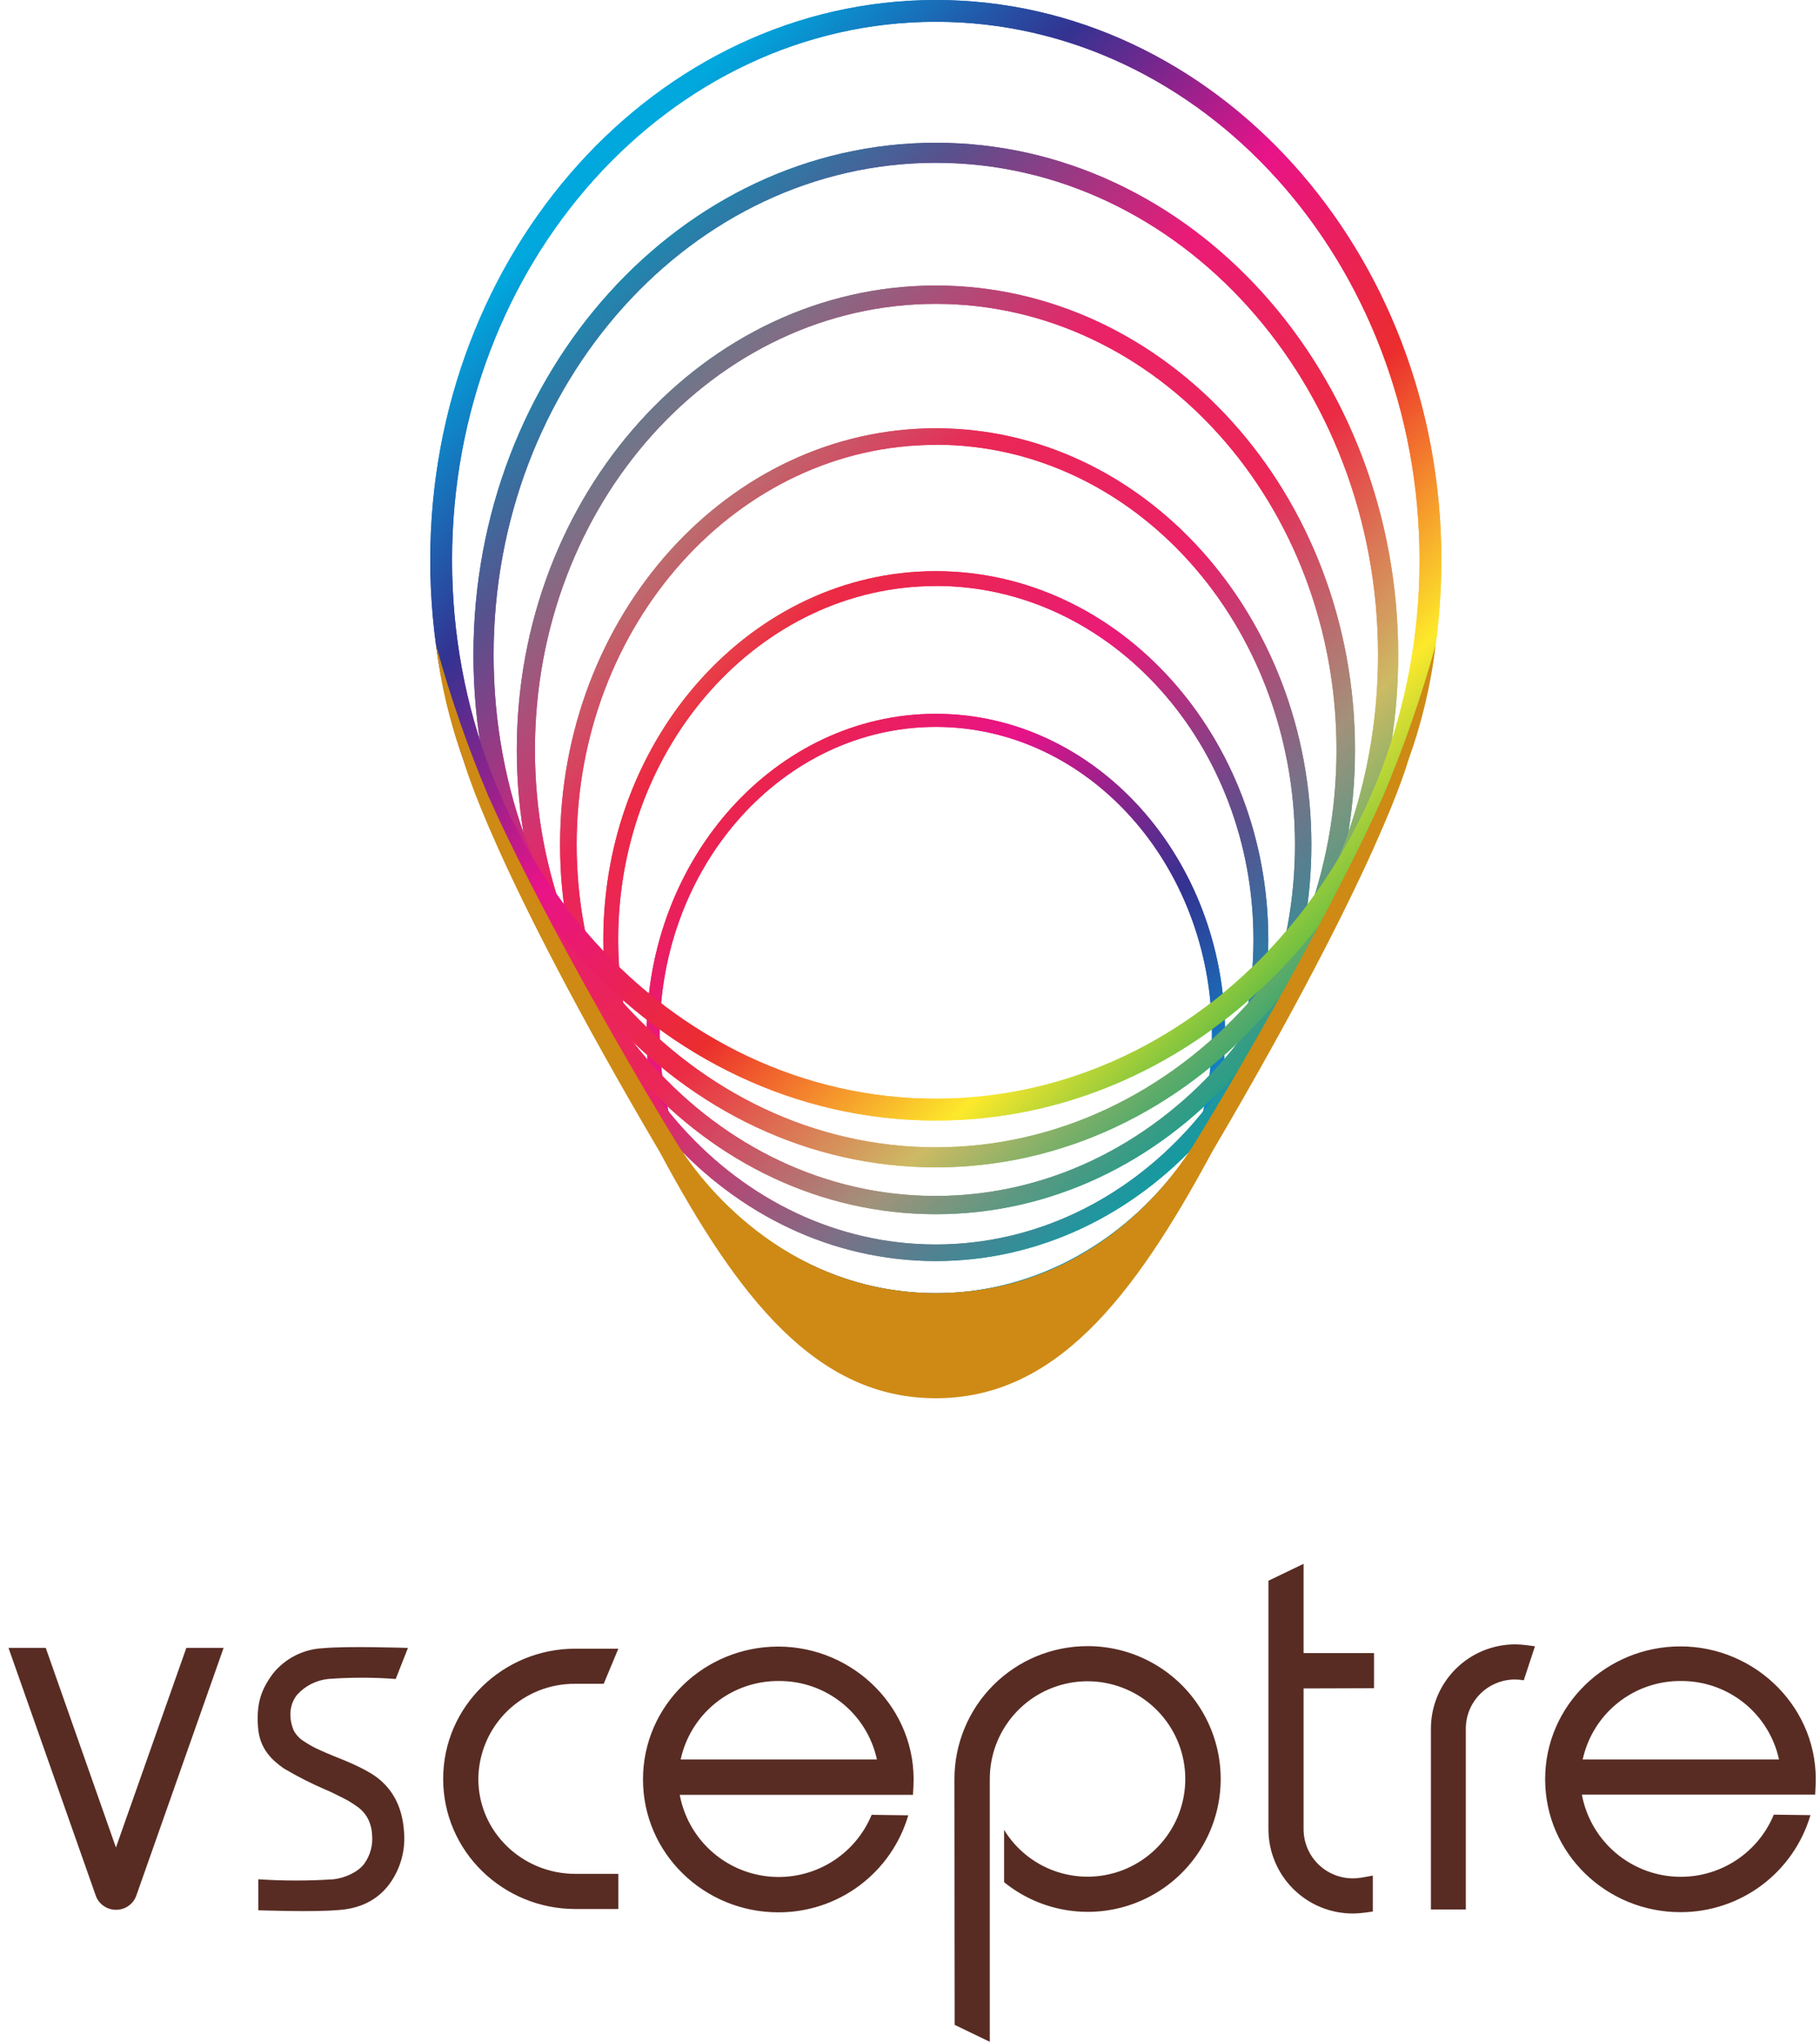
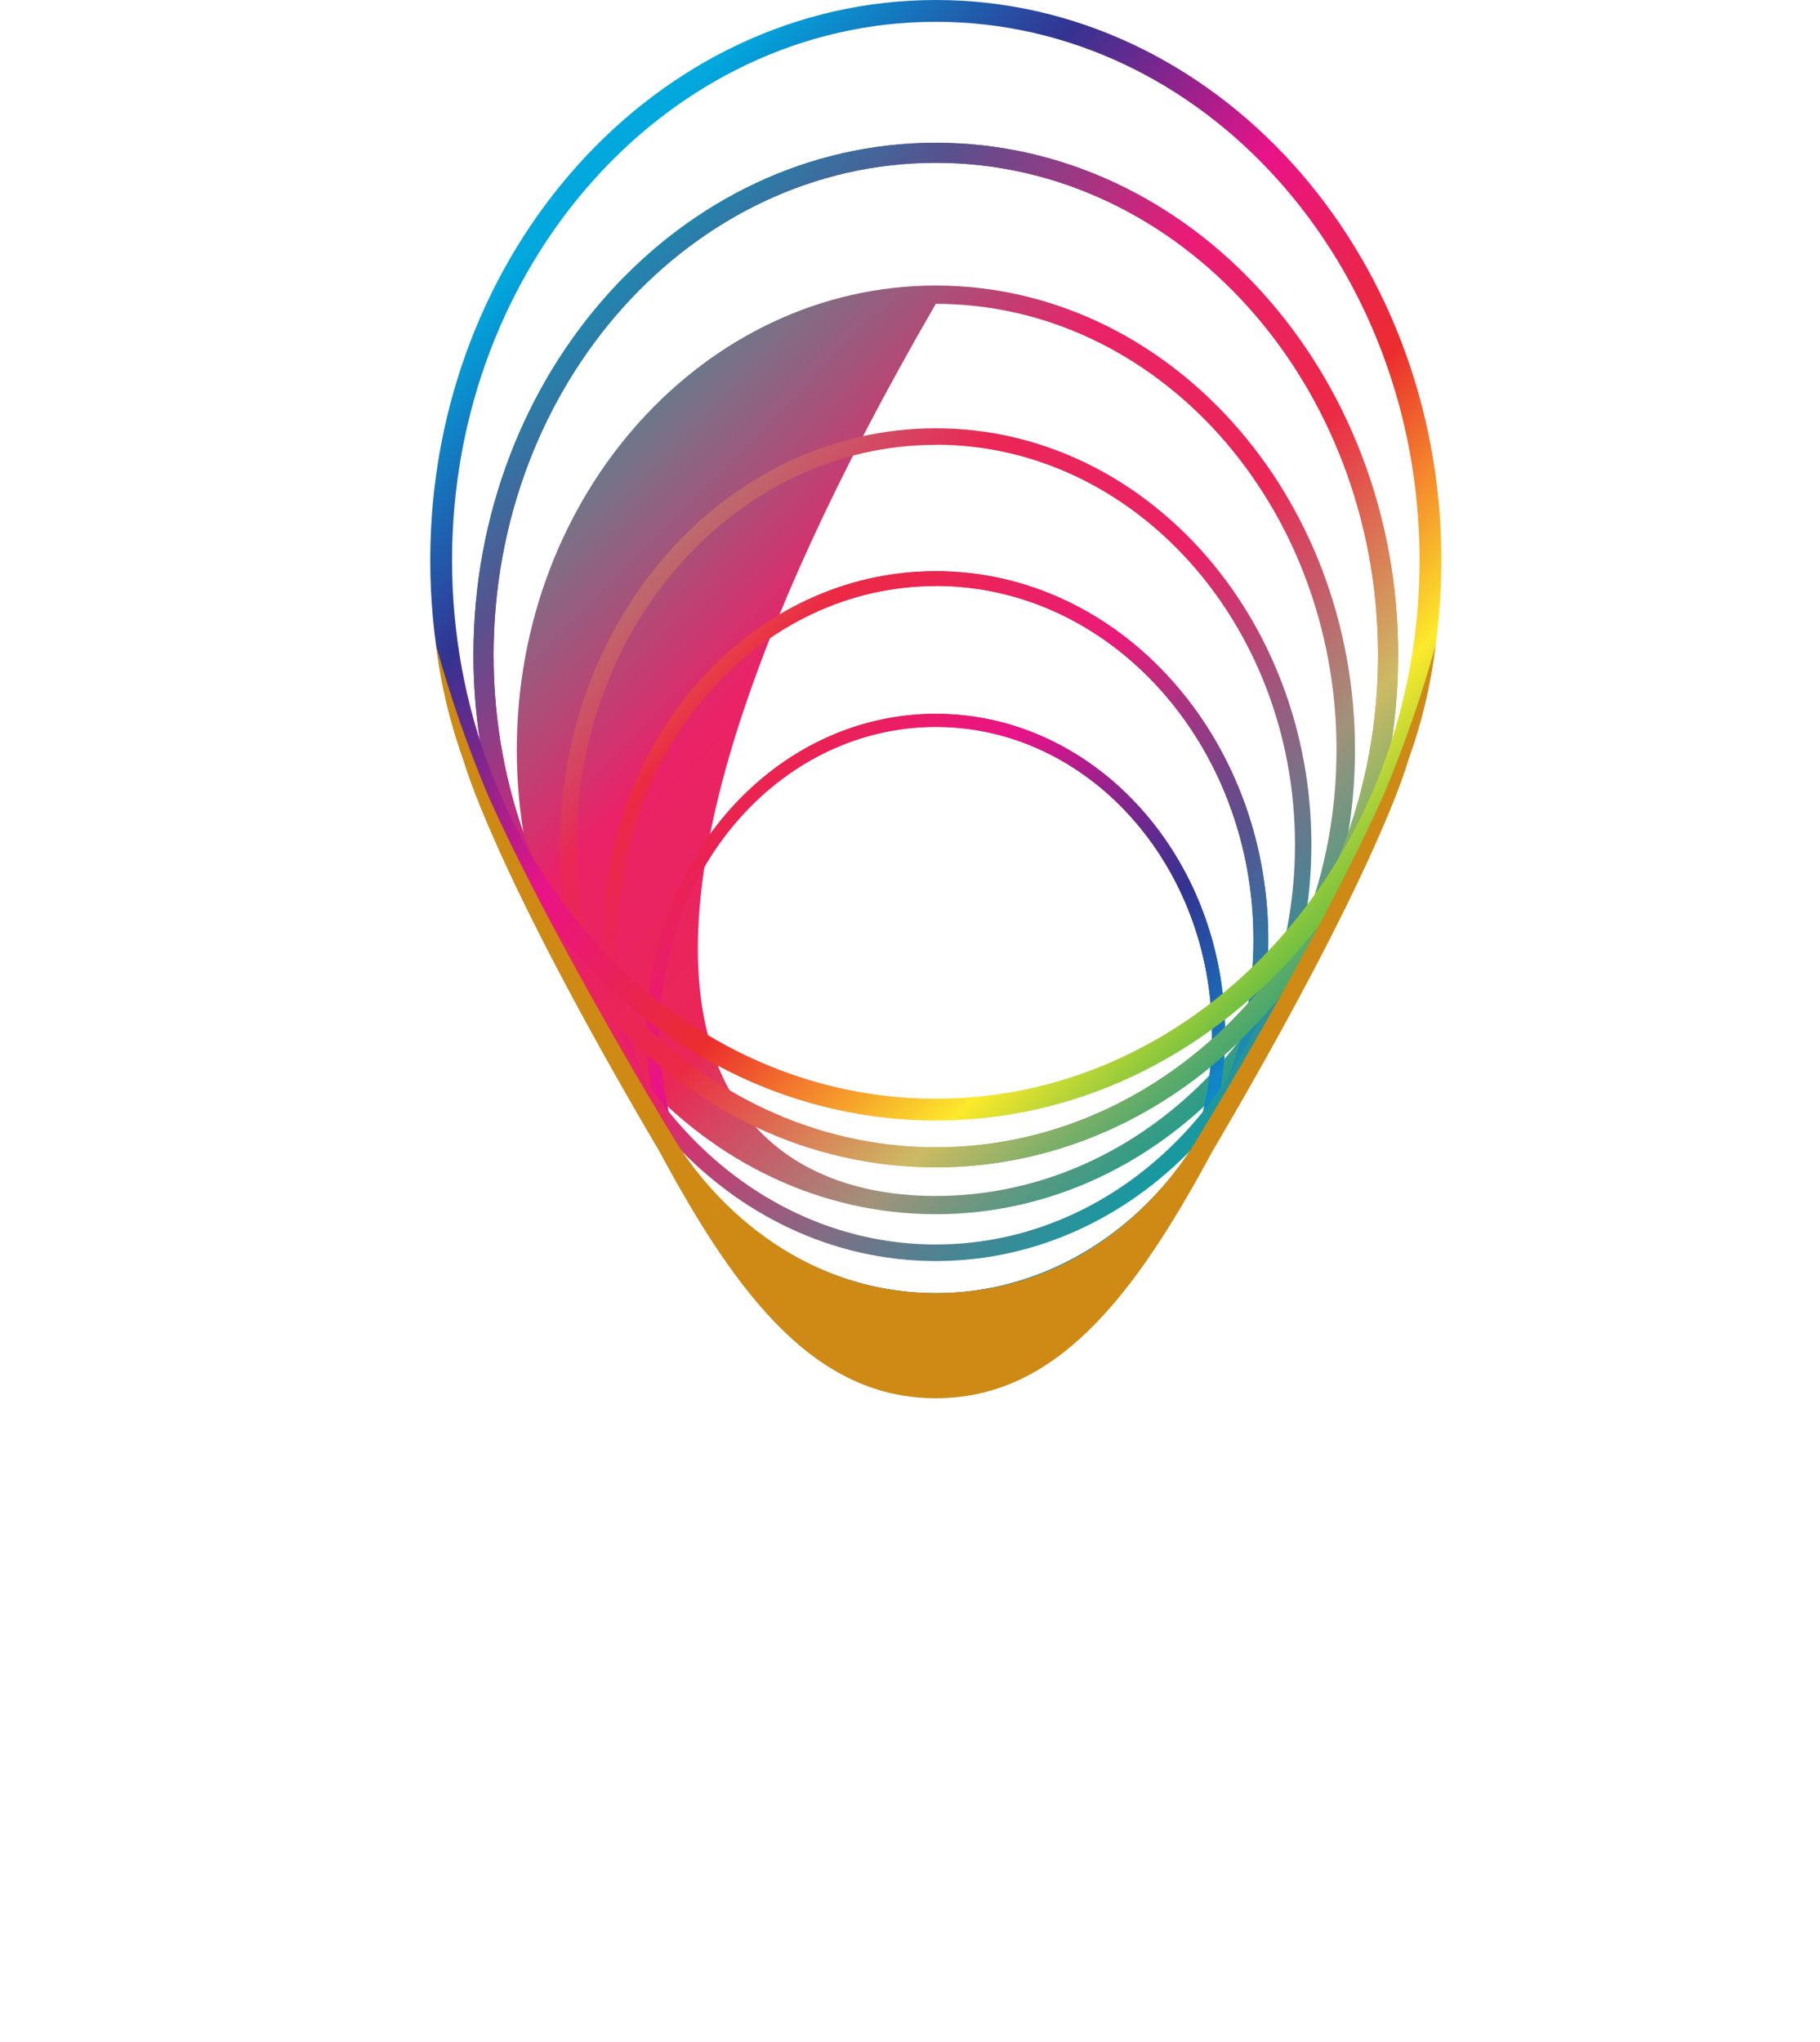
<svg xmlns="http://www.w3.org/2000/svg" width="107" height="120" viewBox="0 0 107 120" fill="none">
  <g id="Group 47680">
    <g id="Layer 2">
      <g id="Vsceptre_Logo">
        <path id="Vector" d="M55.018 79.62C45.642 79.62 38.016 71.164 38.016 60.786C38.016 50.408 45.642 41.952 55.018 41.952C64.394 41.952 72.021 50.408 72.021 60.786C72.021 71.164 64.394 79.62 55.018 79.62ZM55.018 42.721C46.068 42.721 38.785 50.826 38.785 60.786C38.785 70.746 46.068 78.851 55.018 78.851C63.968 78.851 71.251 70.746 71.251 60.786C71.251 50.826 63.968 42.721 55.018 42.721Z" fill="url(#paint0_linear_1428_3417)" />
        <path id="Vector_2" d="M55.017 76.875C44.246 76.875 35.471 67.16 35.471 55.222C35.471 43.284 44.239 33.569 55.017 33.569C65.796 33.569 74.564 43.281 74.564 55.222C74.564 67.163 65.796 76.875 55.017 76.875ZM55.017 34.441C44.721 34.441 36.343 43.763 36.343 55.222C36.343 66.681 44.721 76.004 55.017 76.004C65.314 76.004 73.692 66.681 73.692 55.222C73.692 43.763 65.314 34.435 55.017 34.435V34.441Z" fill="url(#paint1_linear_1428_3417)" />
-         <path id="Vector_3" d="M55.018 74.114C42.837 74.114 32.928 63.136 32.928 49.642C32.928 36.148 42.837 25.171 55.018 25.171C67.2 25.171 77.098 36.148 77.098 49.642C77.098 63.136 67.2 74.114 55.018 74.114ZM55.018 26.145C43.375 26.145 33.902 36.687 33.902 49.642C33.902 62.598 43.375 73.14 55.018 73.14C66.661 73.14 76.134 62.601 76.134 49.642C76.134 36.684 66.661 26.137 55.018 26.137V26.145Z" fill="url(#paint2_linear_1428_3417)" />
-         <path id="Vector_4" d="M55.017 71.361C41.425 71.361 30.383 59.118 30.383 44.071C30.383 29.025 41.433 16.781 55.017 16.781C68.601 16.781 79.662 29.022 79.662 44.074C79.662 59.126 68.601 71.361 55.017 71.361ZM55.017 17.858C42.028 17.858 31.45 29.617 31.45 44.074C31.45 58.531 42.018 70.288 55.007 70.288C67.996 70.288 78.575 58.526 78.575 44.074C78.575 29.622 68.006 17.858 55.017 17.858Z" fill="url(#paint3_linear_1428_3417)" />
+         <path id="Vector_4" d="M55.017 71.361C41.425 71.361 30.383 59.118 30.383 44.071C30.383 29.025 41.433 16.781 55.017 16.781C68.601 16.781 79.662 29.022 79.662 44.074C79.662 59.126 68.601 71.361 55.017 71.361ZM55.017 17.858C31.45 58.531 42.018 70.288 55.007 70.288C67.996 70.288 78.575 58.526 78.575 44.074C78.575 29.622 68.006 17.858 55.017 17.858Z" fill="url(#paint3_linear_1428_3417)" />
        <path id="Vector_5" d="M55.017 68.607C40.031 68.607 27.834 55.1 27.834 38.498C27.834 21.896 40.026 8.39 55.017 8.39C70.009 8.39 82.201 21.896 82.201 38.498C82.201 55.1 70.004 68.607 55.017 68.607ZM55.017 9.568C40.682 9.568 29.019 22.55 29.019 38.498C29.019 54.447 40.682 67.428 55.017 67.428C69.353 67.428 81.016 54.452 81.016 38.498C81.016 22.545 69.353 9.568 55.017 9.568Z" fill="url(#paint4_linear_1428_3417)" />
-         <path id="Vector_6" d="M55.017 65.855C38.63 65.855 25.295 51.085 25.295 32.928C25.295 14.77 38.63 0 55.017 0C71.404 0 84.74 14.77 84.74 32.928C84.74 51.085 71.407 65.855 55.017 65.855ZM55.017 1.281C39.336 1.281 26.577 15.477 26.577 32.928C26.577 50.378 39.336 64.574 55.017 64.574C70.699 64.574 83.457 50.378 83.457 32.928C83.457 15.477 70.699 1.281 55.017 1.281Z" fill="url(#paint5_linear_1428_3417)" />
        <path id="Vector_7" d="M55.018 79.62C45.642 79.62 38.016 71.164 38.016 60.786C38.016 50.408 45.642 41.952 55.018 41.952C64.394 41.952 72.021 50.408 72.021 60.786C72.021 71.164 64.394 79.62 55.018 79.62ZM55.018 42.721C46.068 42.721 38.785 50.826 38.785 60.786C38.785 70.746 46.068 78.851 55.018 78.851C63.968 78.851 71.251 70.746 71.251 60.786C71.251 50.826 63.968 42.721 55.018 42.721Z" fill="url(#paint6_linear_1428_3417)" />
        <path id="Vector_8" d="M55.017 76.875C44.246 76.875 35.471 67.16 35.471 55.222C35.471 43.284 44.239 33.569 55.017 33.569C65.796 33.569 74.564 43.281 74.564 55.222C74.564 67.163 65.796 76.875 55.017 76.875ZM55.017 34.441C44.721 34.441 36.343 43.763 36.343 55.222C36.343 66.681 44.721 76.004 55.017 76.004C65.314 76.004 73.692 66.681 73.692 55.222C73.692 43.763 65.314 34.435 55.017 34.435V34.441Z" fill="url(#paint7_linear_1428_3417)" />
        <path id="Vector_9" d="M55.018 74.114C42.837 74.114 32.928 63.136 32.928 49.642C32.928 36.148 42.837 25.171 55.018 25.171C67.2 25.171 77.098 36.148 77.098 49.642C77.098 63.136 67.2 74.114 55.018 74.114ZM55.018 26.145C43.375 26.145 33.902 36.687 33.902 49.642C33.902 62.598 43.375 73.14 55.018 73.14C66.661 73.14 76.134 62.601 76.134 49.642C76.134 36.684 66.661 26.137 55.018 26.137V26.145Z" fill="url(#paint8_linear_1428_3417)" />
-         <path id="Vector_10" d="M55.017 71.361C41.425 71.361 30.383 59.118 30.383 44.071C30.383 29.025 41.433 16.781 55.017 16.781C68.601 16.781 79.662 29.022 79.662 44.074C79.662 59.126 68.601 71.361 55.017 71.361ZM55.017 17.858C42.028 17.858 31.45 29.617 31.45 44.074C31.45 58.531 42.018 70.288 55.007 70.288C67.996 70.288 78.575 58.526 78.575 44.074C78.575 29.622 68.006 17.858 55.017 17.858Z" fill="url(#paint9_linear_1428_3417)" />
        <path id="Vector_11" d="M55.017 68.607C40.031 68.607 27.834 55.1 27.834 38.498C27.834 21.896 40.026 8.39 55.017 8.39C70.009 8.39 82.201 21.896 82.201 38.498C82.201 55.1 70.004 68.607 55.017 68.607ZM55.017 9.568C40.682 9.568 29.019 22.55 29.019 38.498C29.019 54.447 40.682 67.428 55.017 67.428C69.353 67.428 81.016 54.452 81.016 38.498C81.016 22.545 69.353 9.568 55.017 9.568Z" fill="url(#paint10_linear_1428_3417)" />
        <path id="Vector_12" d="M55.017 65.855C38.63 65.855 25.295 51.085 25.295 32.928C25.295 14.77 38.63 0 55.017 0C71.404 0 84.74 14.77 84.74 32.928C84.74 51.085 71.407 65.855 55.017 65.855ZM55.017 1.281C39.336 1.281 26.577 15.477 26.577 32.928C26.577 50.378 39.336 64.574 55.017 64.574C70.699 64.574 83.457 50.378 83.457 32.928C83.457 15.477 70.699 1.281 55.017 1.281Z" fill="url(#paint11_linear_1428_3417)" />
        <path id="Vector_13" d="M55.018 82.177C62.014 82.177 66.607 76.343 71.251 67.715C81.196 50.816 82.791 44.686 82.791 44.686C83.588 42.502 84.128 40.233 84.399 37.924C83.565 40.938 82.537 43.895 81.322 46.777C78.565 52.989 73.008 62.69 70.251 67.161C68.379 70.211 63.506 75.997 55.018 75.997C46.758 75.997 41.662 70.218 39.775 67.156C37.018 62.685 31.45 52.983 28.704 46.772C27.492 43.892 26.467 40.936 25.637 37.924C25.911 40.235 26.454 42.506 27.255 44.691C27.255 44.691 28.837 50.821 38.795 67.72C43.429 76.343 48.022 82.177 55.018 82.177Z" fill="#CE8A14" />
      </g>
    </g>
-     <path id="Vector_14" fill-rule="evenodd" clip-rule="evenodd" d="M36.354 96.895L35.492 98.96H33.825C33.084 98.952 32.348 99.09 31.659 99.367C30.971 99.643 30.344 100.052 29.814 100.571C29.285 101.09 28.862 101.708 28.572 102.39C28.282 103.072 28.129 103.805 28.122 104.546C28.122 107.678 30.725 110.13 33.825 110.13H36.354V112.195H33.825C29.584 112.195 26.055 108.818 26.055 104.546C26.055 100.275 29.584 96.895 33.825 96.895H36.354ZM2.69 96.849H0.5L5.629 111.406C5.716 111.65 5.876 111.861 6.088 112.011C6.299 112.16 6.552 112.241 6.811 112.241H6.829C7.09 112.242 7.344 112.161 7.557 112.01C7.77 111.86 7.93 111.647 8.016 111.401L13.146 96.849H10.955L6.816 108.58L2.69 96.849ZM80.781 99.219V97.153H76.639V91.908L74.573 92.902V107.508C74.574 108.822 75.097 110.082 76.028 111.01C76.958 111.939 78.22 112.46 79.535 112.459C79.766 112.458 79.998 112.442 80.227 112.41L80.709 112.344V110.232L80.053 110.35C79.883 110.378 79.712 110.393 79.54 110.394C79.16 110.395 78.783 110.321 78.432 110.176C78.08 110.032 77.761 109.82 77.491 109.552C77.222 109.284 77.008 108.965 76.862 108.615C76.716 108.264 76.64 107.888 76.639 107.508V99.232L80.781 99.219ZM89.085 96.641C88.434 96.641 87.789 96.769 87.187 97.017C86.585 97.266 86.039 97.631 85.578 98.091C85.117 98.551 84.752 99.097 84.503 99.698C84.254 100.299 84.125 100.944 84.125 101.594V112.223H86.177V101.594C86.177 101.215 86.252 100.839 86.398 100.488C86.544 100.138 86.757 99.819 87.026 99.551C87.295 99.283 87.614 99.07 87.965 98.925C88.316 98.781 88.692 98.706 89.072 98.706C89.244 98.707 89.416 98.722 89.585 98.752L90.242 96.756L89.759 96.69C89.53 96.658 89.299 96.642 89.067 96.641M19.923 112.254C21.111 112.169 22.139 111.721 22.867 110.765C23.548 109.854 23.861 108.721 23.747 107.59C23.66 106.396 23.234 105.348 22.303 104.574C21.637 104.018 20.447 103.531 19.644 103.214C19.305 103.08 18.977 102.937 18.646 102.783C18.38 102.656 18.122 102.509 17.877 102.345C17.63 102.194 17.425 101.982 17.282 101.73C17.282 101.73 16.692 100.544 17.485 99.583C17.955 99.075 18.592 98.754 19.28 98.676C20.606 98.576 21.938 98.576 23.265 98.676L23.983 96.851C23.983 96.851 20.434 96.731 18.992 96.867C18.424 96.893 17.868 97.039 17.36 97.296C16.853 97.553 16.405 97.915 16.048 98.358C15.354 99.296 15.061 100.113 15.171 101.53C15.269 102.811 16.023 103.462 16.674 103.926C17.478 104.404 18.312 104.827 19.172 105.195C19.498 105.325 19.834 105.512 20.159 105.666C20.448 105.81 20.724 105.977 20.985 106.166C21.247 106.345 21.463 106.582 21.616 106.86C21.768 107.151 21.856 107.472 21.872 107.801C21.939 108.416 21.776 109.035 21.413 109.538C21.026 110.05 20.252 110.373 19.618 110.448C18.142 110.546 16.661 110.546 15.184 110.448V112.269C15.184 112.269 18.462 112.39 19.903 112.254M51.246 106.66C50.758 107.838 49.903 108.827 48.807 109.48C47.711 110.133 46.434 110.414 45.165 110.281C43.896 110.149 42.704 109.611 41.766 108.746C40.829 107.881 40.196 106.737 39.962 105.484H50.297H53.675L53.703 104.972C53.931 100.477 50.23 96.772 45.753 96.772C41.419 96.772 37.803 100.213 37.803 104.58C37.803 108.946 41.416 112.39 45.753 112.39C47.474 112.397 49.15 111.844 50.529 110.816C51.908 109.787 52.915 108.339 53.398 106.688L51.246 106.66ZM45.789 98.796C47.134 98.786 48.442 99.239 49.492 100.079C50.542 100.919 51.271 102.095 51.556 103.408H40.016C40.301 102.094 41.031 100.918 42.082 100.078C43.134 99.237 44.443 98.785 45.789 98.796ZM104.285 106.65C103.797 107.828 102.942 108.817 101.846 109.47C100.75 110.122 99.472 110.403 98.203 110.271C96.934 110.139 95.742 109.6 94.805 108.736C93.867 107.871 93.234 106.727 93.001 105.474H103.338H106.716L106.741 104.961C106.972 100.467 103.272 96.761 98.791 96.761C94.46 96.761 90.841 100.203 90.841 104.569C90.841 108.936 94.457 112.38 98.791 112.38C100.512 112.384 102.187 111.831 103.566 110.803C104.945 109.775 105.953 108.327 106.439 106.678L104.285 106.65ZM98.822 98.796C100.168 98.786 101.475 99.239 102.526 100.079C103.576 100.919 104.305 102.095 104.59 103.408H93.049C93.335 102.094 94.064 100.918 95.116 100.078C96.167 99.237 97.476 98.785 98.822 98.796ZM63.93 96.746C61.857 96.746 59.87 97.569 58.404 99.033C56.938 100.497 56.114 102.483 56.113 104.554C56.113 109.517 56.126 119.004 56.126 119.004L58.191 120V113.558V104.892C58.191 104.779 58.191 104.667 58.191 104.551C58.191 103.164 58.694 101.824 59.606 100.779C60.519 99.733 61.779 99.053 63.154 98.864C64.529 98.675 65.927 98.99 67.088 99.75C68.249 100.511 69.095 101.665 69.471 103.001C69.846 104.336 69.725 105.762 69.13 107.015C68.534 108.268 67.505 109.264 66.233 109.818C64.96 110.372 63.53 110.447 62.206 110.029C60.882 109.611 59.755 108.728 59.032 107.544V110.619C60.004 111.407 61.151 111.949 62.377 112.201C63.603 112.453 64.871 112.408 66.076 112.068C67.28 111.728 68.385 111.104 69.298 110.248C70.211 109.393 70.905 108.331 71.321 107.151C71.737 105.972 71.864 104.71 71.691 103.472C71.517 102.233 71.049 101.055 70.324 100.035C69.6 99.015 68.641 98.184 67.528 97.612C66.415 97.039 65.181 96.743 63.93 96.746Z" fill="#582C23" />
  </g>
  <defs>
    <linearGradient id="paint0_linear_1428_3417" x1="19.918" y1="26.029" x2="67.544" y2="73.265" gradientUnits="userSpaceOnUse">
      <stop stop-color="#009E54" />
      <stop offset="0.2" stop-color="#FDE92B" />
      <stop offset="0.4" stop-color="#EB2D2E" />
      <stop offset="0.6" stop-color="#E91388" />
      <stop offset="0.8" stop-color="#333391" />
      <stop offset="1" stop-color="#00A8DE" />
    </linearGradient>
    <linearGradient id="paint1_linear_1428_3417" x1="22.705" y1="23.22" x2="70.331" y2="70.455" gradientUnits="userSpaceOnUse">
      <stop stop-color="#009F6F" />
      <stop offset="0.2" stop-color="#CDBA64" />
      <stop offset="0.4" stop-color="#EB2A44" />
      <stop offset="0.6" stop-color="#EA1B78" />
      <stop offset="0.8" stop-color="#58518D" />
      <stop offset="1" stop-color="#00A6C2" />
    </linearGradient>
    <linearGradient id="paint2_linear_1428_3417" x1="25.493" y1="20.407" x2="73.119" y2="67.643" gradientUnits="userSpaceOnUse">
      <stop stop-color="#00A18B" />
      <stop offset="0.2" stop-color="#A1927B" />
      <stop offset="0.4" stop-color="#EA2756" />
      <stop offset="0.6" stop-color="#EA2267" />
      <stop offset="0.8" stop-color="#7C7086" />
      <stop offset="1" stop-color="#00A3A6" />
    </linearGradient>
    <linearGradient id="paint3_linear_1428_3417" x1="28.28" y1="17.596" x2="75.906" y2="64.832" gradientUnits="userSpaceOnUse">
      <stop stop-color="#00A3A6" />
      <stop offset="0.2" stop-color="#7C7086" />
      <stop offset="0.4" stop-color="#EA2267" />
      <stop offset="0.6" stop-color="#EA2756" />
      <stop offset="0.8" stop-color="#A1927B" />
      <stop offset="1" stop-color="#00A18B" />
    </linearGradient>
    <linearGradient id="paint4_linear_1428_3417" x1="31.07" y1="14.786" x2="78.696" y2="62.021" gradientUnits="userSpaceOnUse">
      <stop stop-color="#00A6C2" />
      <stop offset="0.2" stop-color="#58518D" />
      <stop offset="0.4" stop-color="#EA1B78" />
      <stop offset="0.6" stop-color="#EB2A44" />
      <stop offset="0.8" stop-color="#CDBA64" />
      <stop offset="1" stop-color="#009F6F" />
    </linearGradient>
    <linearGradient id="paint5_linear_1428_3417" x1="33.858" y1="11.974" x2="81.484" y2="59.21" gradientUnits="userSpaceOnUse">
      <stop stop-color="#00A8DE" />
      <stop offset="0.2" stop-color="#333391" />
      <stop offset="0.4" stop-color="#E91388" />
      <stop offset="0.6" stop-color="#EB2D2E" />
      <stop offset="0.8" stop-color="#FDE92B" />
      <stop offset="1" stop-color="#009E54" />
    </linearGradient>
    <linearGradient id="paint6_linear_1428_3417" x1="19.918" y1="26.029" x2="67.544" y2="73.265" gradientUnits="userSpaceOnUse">
      <stop stop-color="#009E54" />
      <stop offset="0.2" stop-color="#FDE92B" />
      <stop offset="0.4" stop-color="#EB2D2E" />
      <stop offset="0.6" stop-color="#E91388" />
      <stop offset="0.8" stop-color="#333391" />
      <stop offset="1" stop-color="#00A8DE" />
    </linearGradient>
    <linearGradient id="paint7_linear_1428_3417" x1="22.705" y1="23.22" x2="70.331" y2="70.455" gradientUnits="userSpaceOnUse">
      <stop stop-color="#009F6F" />
      <stop offset="0.2" stop-color="#CDBA64" />
      <stop offset="0.4" stop-color="#EB2A44" />
      <stop offset="0.6" stop-color="#EA1B78" />
      <stop offset="0.8" stop-color="#58518D" />
      <stop offset="1" stop-color="#00A6C2" />
    </linearGradient>
    <linearGradient id="paint8_linear_1428_3417" x1="25.493" y1="20.407" x2="73.119" y2="67.643" gradientUnits="userSpaceOnUse">
      <stop stop-color="#00A18B" />
      <stop offset="0.2" stop-color="#A1927B" />
      <stop offset="0.4" stop-color="#EA2756" />
      <stop offset="0.6" stop-color="#EA2267" />
      <stop offset="0.8" stop-color="#7C7086" />
      <stop offset="1" stop-color="#00A3A6" />
    </linearGradient>
    <linearGradient id="paint9_linear_1428_3417" x1="28.28" y1="17.596" x2="75.906" y2="64.832" gradientUnits="userSpaceOnUse">
      <stop stop-color="#00A3A6" />
      <stop offset="0.2" stop-color="#7C7086" />
      <stop offset="0.4" stop-color="#EA2267" />
      <stop offset="0.6" stop-color="#EA2756" />
      <stop offset="0.8" stop-color="#A1927B" />
      <stop offset="1" stop-color="#00A18B" />
    </linearGradient>
    <linearGradient id="paint10_linear_1428_3417" x1="31.07" y1="14.786" x2="78.696" y2="62.021" gradientUnits="userSpaceOnUse">
      <stop stop-color="#00A6C2" />
      <stop offset="0.2" stop-color="#58518D" />
      <stop offset="0.4" stop-color="#EA1B78" />
      <stop offset="0.6" stop-color="#EB2A44" />
      <stop offset="0.8" stop-color="#CDBA64" />
      <stop offset="1" stop-color="#009F6F" />
    </linearGradient>
    <linearGradient id="paint11_linear_1428_3417" x1="33.858" y1="11.974" x2="81.484" y2="59.21" gradientUnits="userSpaceOnUse">
      <stop stop-color="#00A8DE" />
      <stop offset="0.2" stop-color="#333391" />
      <stop offset="0.4" stop-color="#E91388" />
      <stop offset="0.6" stop-color="#EB2D2E" />
      <stop offset="0.8" stop-color="#FDE92B" />
      <stop offset="1" stop-color="#009E54" />
    </linearGradient>
  </defs>
</svg>